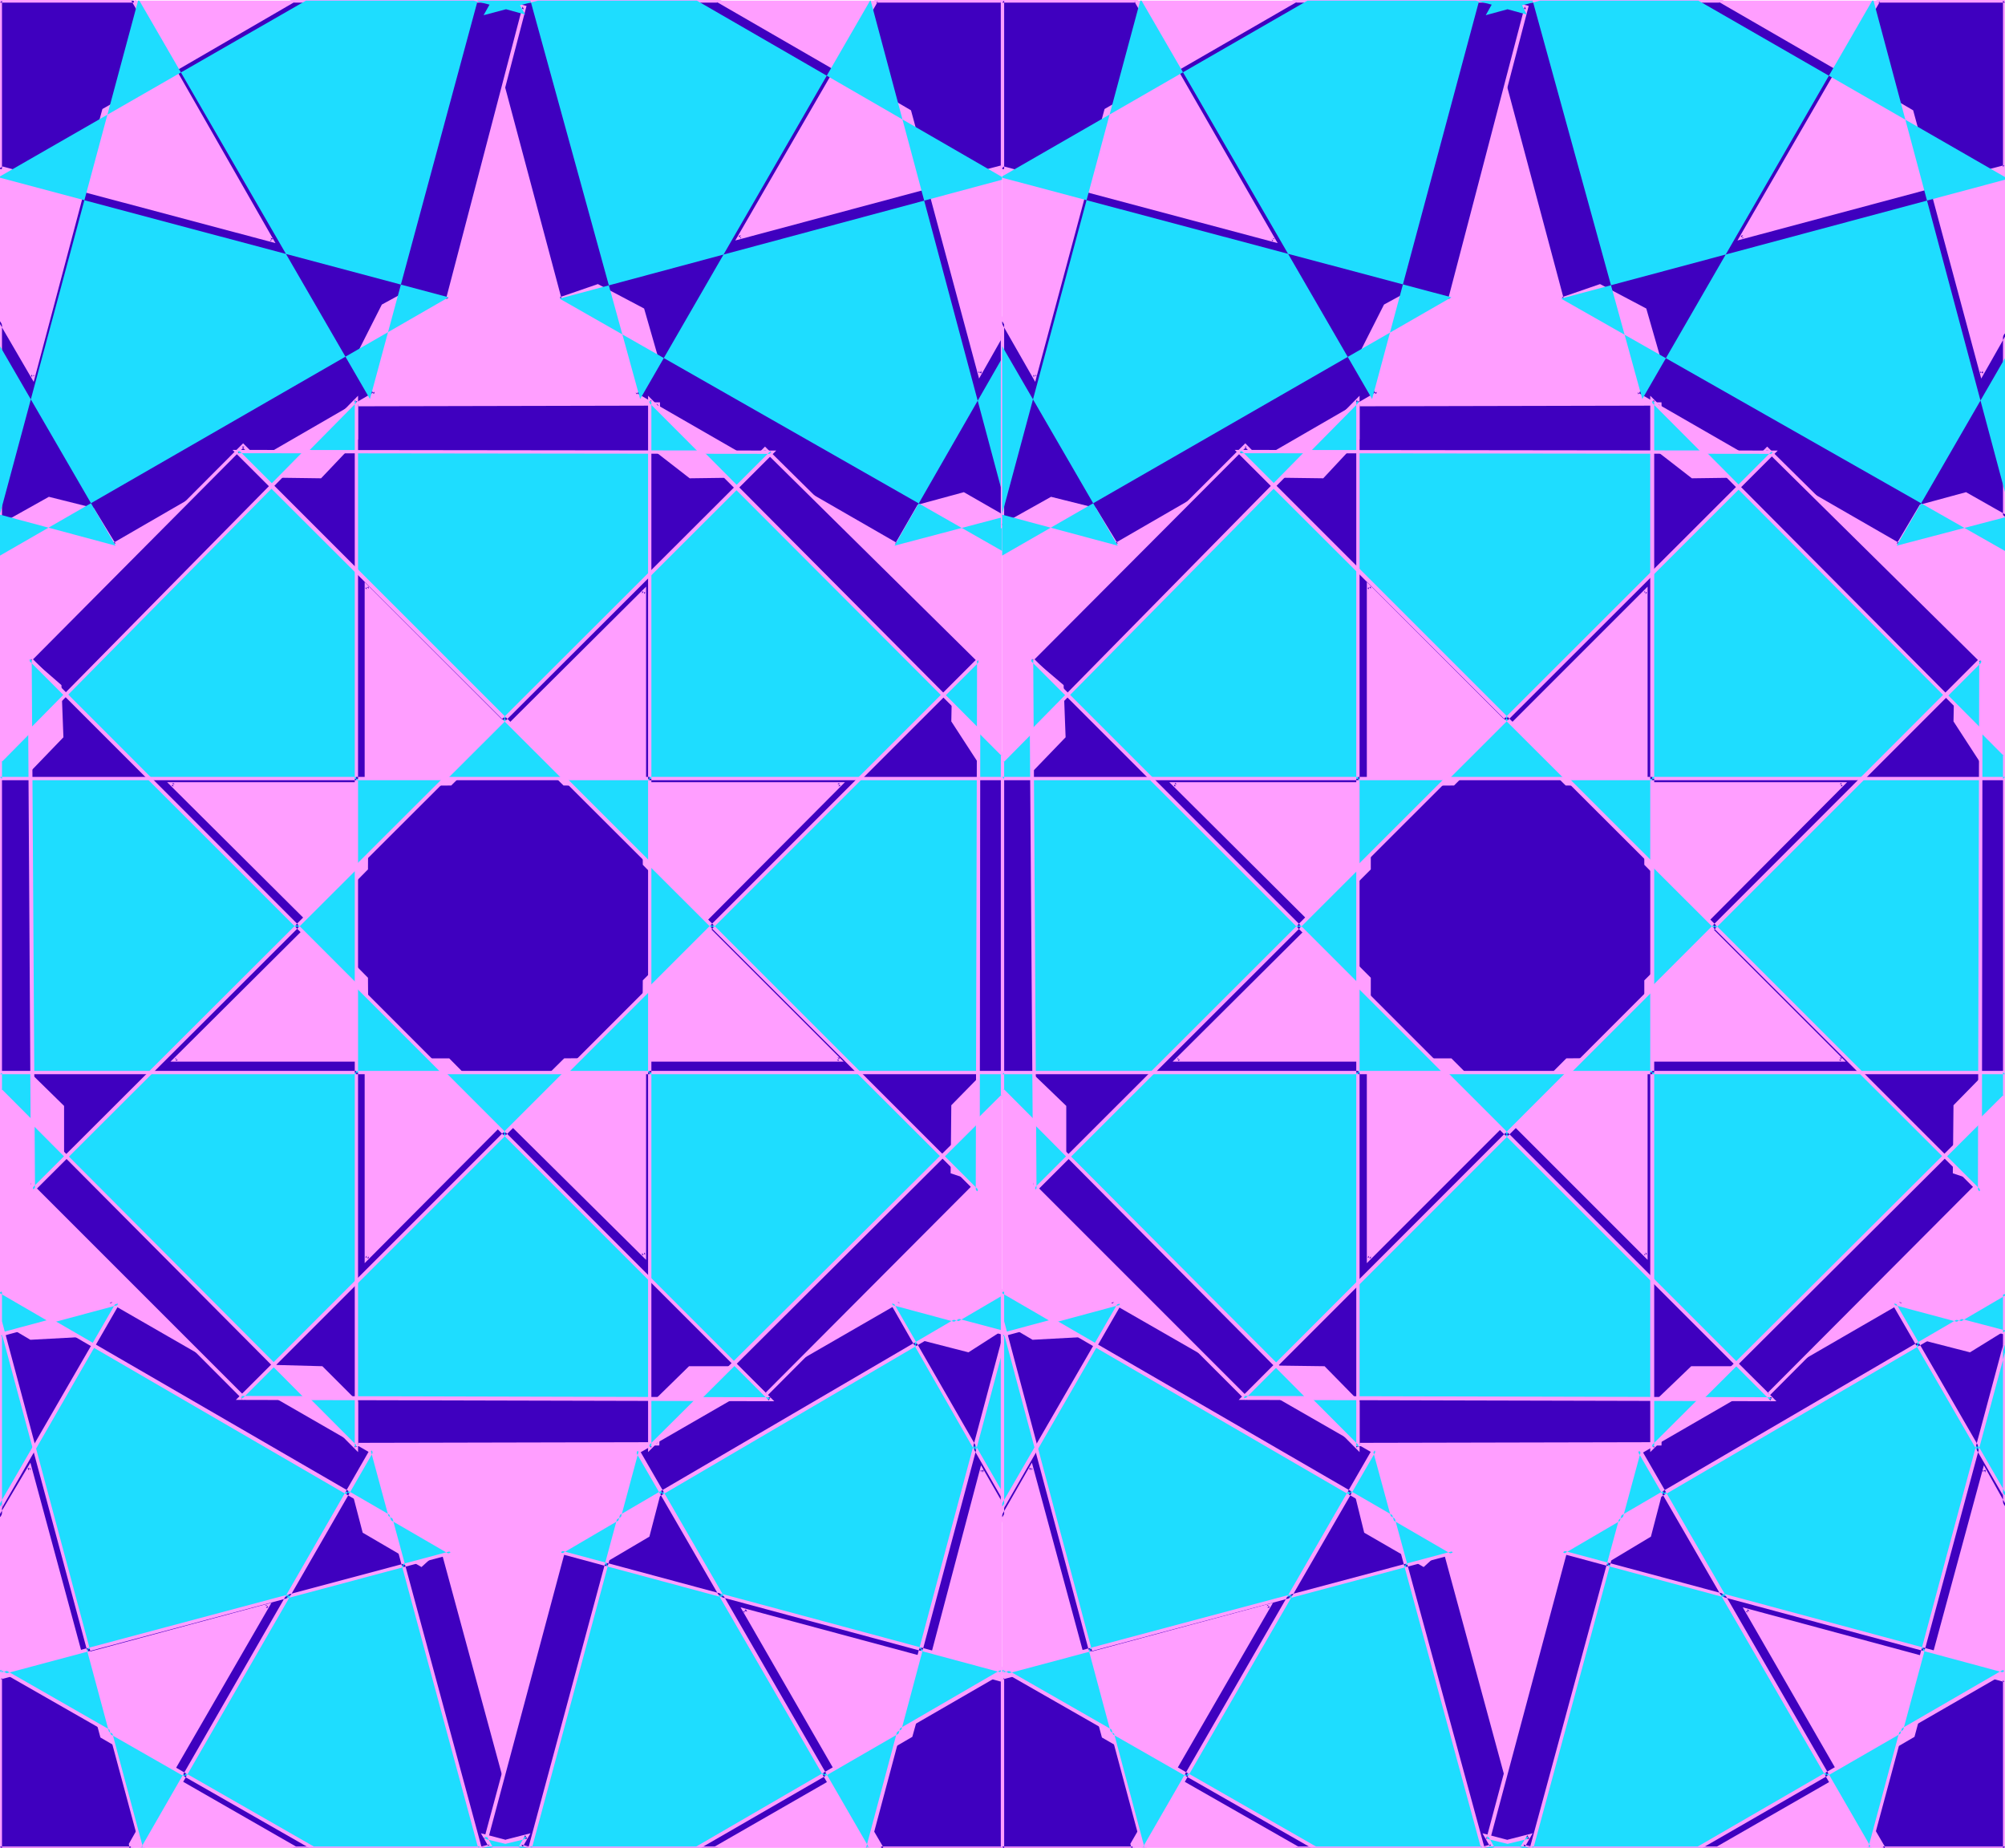
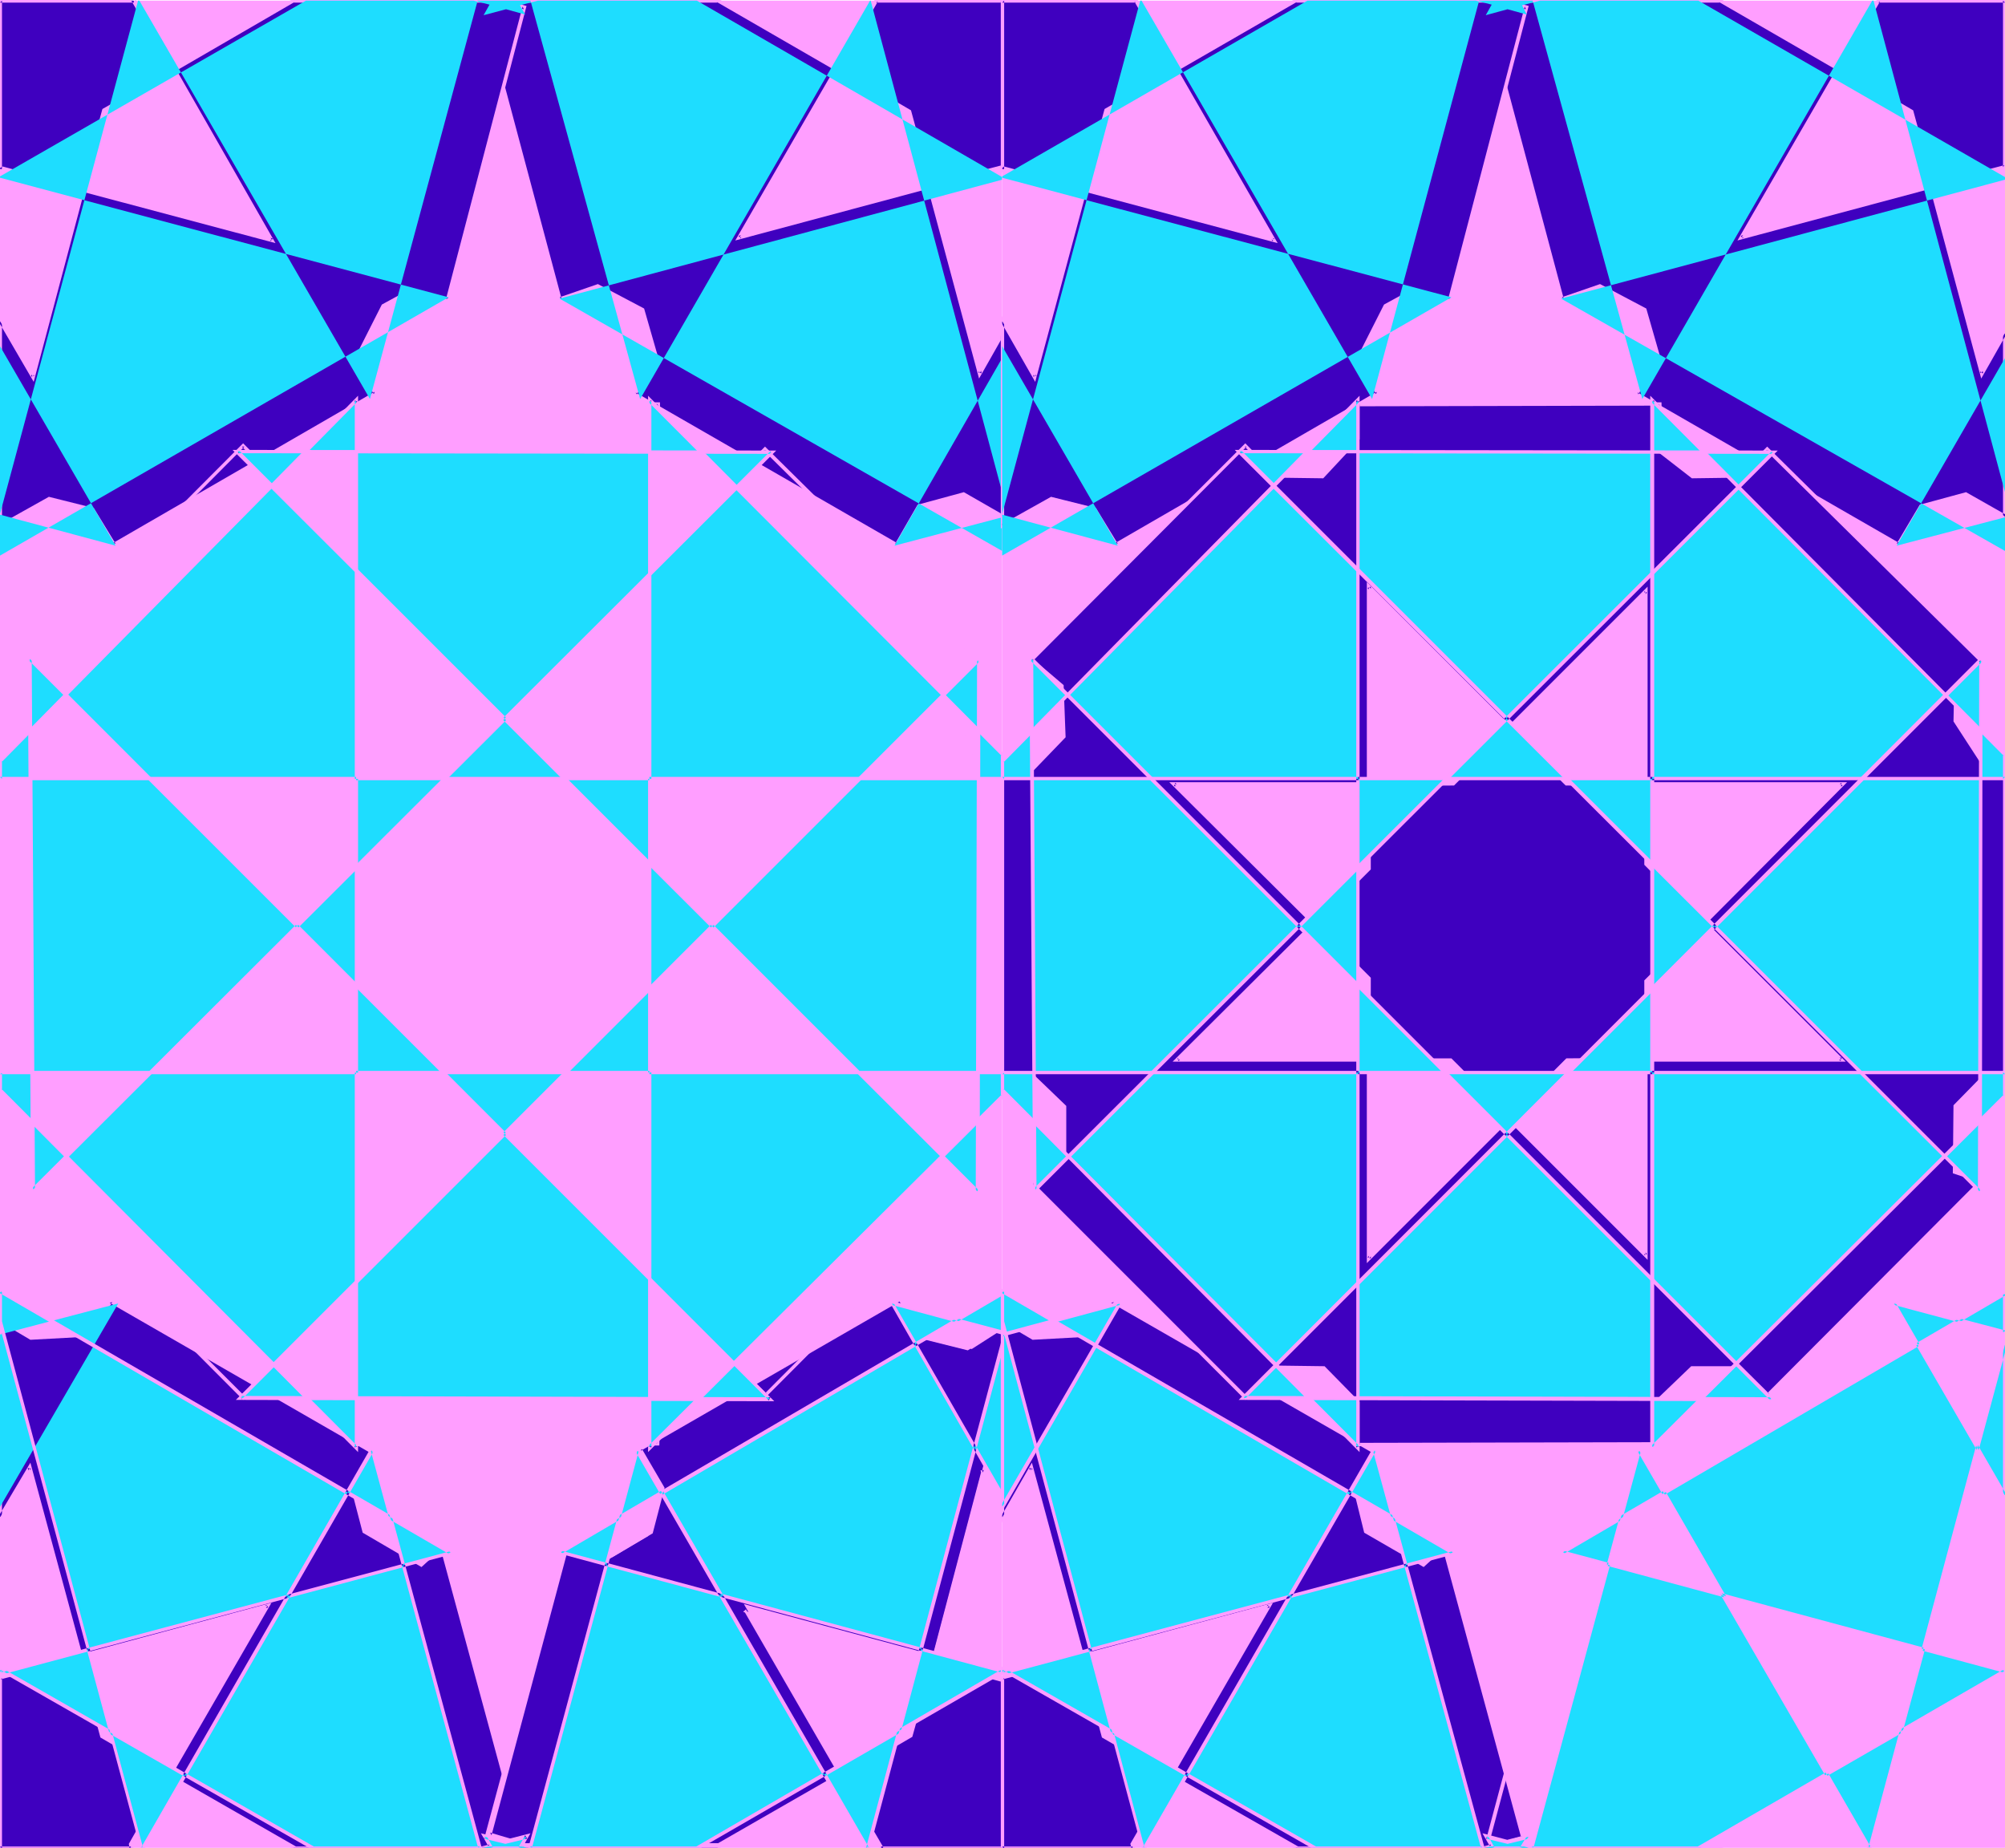
<svg xmlns="http://www.w3.org/2000/svg" fill-rule="evenodd" height="451.96" preserveAspectRatio="none" stroke-linecap="round" viewBox="0 0 3035 2797" width="490.455">
  <style>.brush1{fill:#ff9eff}.pen1{stroke:none}.brush2{fill:#3f00bf}.brush3{fill:#1eddff}</style>
  <path class="pen1 brush1" d="M0 1h1517v2797H0V1z" />
  <path class="pen1 brush2" d="m735 2798 54-16-120-442-32 29-86-51-18-66 30-55-396-228-30 52-90 4-43-24-4-15v311l45-75 77 285 283-77-148 258 190 110h288zM0 2540l122-33 32 121 103 60-60 103 2 7H0v-258z" />
  <path class="pen1 brush1" d="m735 2800 57-17-121-448-35 32 3-1-86-50 1 1-18-66v2l31-56-400-231-33 53 3-1-90 5h1l-42-25 1 2-9-34v341l49-84-5-1 78 288 286-77-3-4-150 260 193 111h289v-5H447h1l-190-109 1 3 152-263-290 78 4 2-79-292-48 81 5 2v-311l-5 1 4 15 44 26 92-5 32-52-4 1 396 228-1-4-30 55 18 69 89 52 33-30-5-1 120 442 2-4-54 16h1v5z" />
  <path class="pen1 brush1" d="m3 2540-2 2 122-32-4-2 33 122 103 60-1-3-59 104 1 7 3-3H0l3 3v-258l-5-2v262h205l-3-10v2l60-105-104-61 1 1-33-123-126 34 5 2z" />
  <path class="pen1 brush2" d="m767 1-38 10 119 442 57-21 68 37 21 71-33 56 396 229 33-58 69-19 58 33v2-279l-34 61-76-283-288 78 147-256L1086 1H767zm750 252-110 29-30-113-111-65 60-103h191v252z" />
  <path class="pen1 brush1" d="m767-2-41 12 120 446 59-21h-2l69 36-1-1 20 70v-2l-33 59 400 231 35-60-2 2 69-19h-2l58 33-1-3v2h5V494l-39 70 5 1-77-286-291 78 3 4 149-257L1087-2H767v6h319l-1-1 180 104-1-4-151 261 295-79-4-2 78 290 38-67-5-2v279h5v-3l-61-35-70 19-34 59 3-1-396-228 2 3 32-57-21-73-70-37-58 20 3 2L732 10l-2 4 38-10h-1v-6z" />
  <path class="pen1 brush1" d="m1515 253 2-3-111 29 4 2-31-114-111-65 1 4 60-104-3 2h191l-2-3v252l5 2V-2h-195l-62 107 112 66-1-2 31 116 115-30-5-2z" />
  <path class="pen1 brush2" d="M444 1 263 106l149 258-287-77-75 284-50-85v310l75-41 66 17 31 53 396-230-29-51 41-81 43-23 55 13L793 11 755 1H444zM158 167l-33 120L4 255l-4 2V1h203-1l61 105-105 61z" />
  <path class="pen1 brush1" d="M444-2 260 105l150 260 3-4-290-77-76 286 5-1-54-93v324l78-43h-2l66 17-1-1 32 55 401-232-31-54v3l41-80-1 1 43-24h-2l58 15L797 9 755-2H444v6h311-1l39 10-2-4-116 443 4-2-57-14-44 24-42 83 30 53 1-4-396 229 4 1-33-54-68-17-75 42 4 2V486l-5 1 53 91 77-290-4 2 293 78-151-264-1 4L446 3l-2 1v-6z" />
  <path class="pen1 brush1" d="m155 165-33 121 4-1L4 252l-5 3 4 2V1L0 4h203v-6h-6l64 110 1-4-107 61 4 4 108-62L205-1l-3 5h1v-6H-2v264l8-5-2 1 123 32 33-122-1 1-4-4z" />
  <path class="pen1 brush3" d="M560 604 211 1h-2L0 778V524l175 302L0 779v62l679-391L0 269v-2L463 1h254l24 6-9 16 34-9 29 8-8-14 27-7h241l462 267v4L847 452l670 382v-51l-163 43 163-284v203L1318 1h-1L969 604 803 1h-80L560 604z" />
  <path class="pen1 brush2" d="m1517 2011-52 33-72-18-32-57-397 229 34 59-17 68-59 35-68-19-118 441 55 16h293l187-109-145-251 284 75 76-288 31 55v-269zm-184 787 1-2-63-107 108-62 31-114 107 30v255h-184z" />
-   <path class="pen1 brush1" d="m1520 2006-56 35h2l-72-18 2 2-34-59-402 231 36 61-1-2-17 68 1-2-59 35h2l-69-19-120 445 57 17h295l190-110-146-254-4 4 287 77 77-292-5 1 36 64v-284l-5 5v269l5-1-35-61-78 295 4-2-290-78 148 257 1-3-188 108h2-293l-54-16 2 4 118-441-3 2 68 18 61-36 18-69-35-60-1 4 397-229-3-1 33 57 74 19 53-34-4-2 5-5z" />
+   <path class="pen1 brush1" d="m1520 2006-56 35h2l-72-18 2 2-34-59-402 231 36 61-1-2-17 68 1-2-59 35h2l-69-19-120 445 57 17h295l190-110-146-254-4 4 287 77 77-292-5 1 36 64v-284v269l5-1-35-61-78 295 4-2-290-78 148 257 1-3-188 108h2-293l-54-16 2 4 118-441-3 2 68 18 61-36 18-69-35-60-1 4 397-229-3-1 33 57 74 19 53-34-4-2 5-5z" />
  <path class="pen1 brush1" d="m1333 2795 2 4 2-3-63-108-1 4 108-63 32-115-4 2 108 30-2-3v255l2-3h-184l-4 5h191v-259l-112-31-32 117 1-2-109 63 64 110v-3l-3 5 4-5z" />
  <path class="pen1 brush3" d="M800 2798h-71l13-4-9-14 32 8 32-8-8 14 11 4zm717-534-167-291 167 44v-59l-669 392 669 179-462 269H802l163-603 347 603h2l203-763v229zM474 2798 0 2527v5l683-182L0 1954v47l214 797h2l347-603 164 603H474zM0 2020l179-47L0 2281v-261z" />
  <path class="pen1 brush1" d="m799 2800 1-5h-71l1 5 16-4-10-18-4 5 33 8 33-8-3-5-10 18 14 4h20l-30-8 2 4 12-21-39 10h2l-38-10 12 21 1-4-34 8h112-20z" />
  <path class="pen1 brush1" d="m1515 2264 5-1-168-292-3 4 171 46v-68l-679 397 676 182-1-5-462 268h1-253l3 3 162-602-5 1 349 603h5l204-764-5-1v229l5 10v-260l-209 783 3-2h-2l3 1-351-608-165 612h257l469-271-676-182 1 5 669-392-4-2v59l3-3-173-46 175 306-5-10zM474 2795h1L-2 2522v14l692-185-692-401v51l215 799h5l348-604-5-1 163 603 3-3H474l-1 5h257l-166-613-350 609 2-1L3 2000v1-47l-4 3 682 396 1-5L0 2530l3 2v-5l-4 2 474 271 1-5z" />
-   <path class="pen1 brush1" d="m3 2020-2 3 179-48-4-4-178 308 5 2v-261l-5-2v273l186-323-186 50 5 2z" />
-   <path class="pen1 brush2" d="m260 1187 212 211-207 206h290v301l211-212 209 207v-296h296l-208-207 209-210H975V895l-207 206-213-213v299H260zm715 121 88 89-88 88v119H855l-89 89-87-89H555v-123l-83-83 83-84v-127h127l86-86 86 86h121v121zm542-141h-26l-48-76 1-48 39-42-325-321-41 40-72 1-48-36v-74l-458 1v52l-54 58-71-2-46-46L45 999l46 39 2 77-51 53H0v457h44l50 50 1 68-50 49 323 323 47-46 72 2 52 52v64l457-1 1-70 47-45h72l43 41 322-325-40-13 1-100 49-49h26v-458z" />
  <path class="pen1 brush1" d="m253 1184 217 216v-4l-212 211h297l-3-3v308l216-217h-4l214 212v-303l-3 3h302l-212-212v4l214-215H975l3 3V888l-212 211h4L552 881v306l3-3H253l7 6 297-1 1-301-5 2 215 215 209-208-5-2 1 294 299 1-2-5-211 212 210 209 2-5-298 1-1 298 5-2-211-209-213 214 5 2-1-303H265l2 4 208-208-213-213-2 5-7-6z" />
-   <path class="pen1 brush1" d="m973 1309 88 90v-4l-88 89-1 120 3-3-121 1-90 89h4l-88-89H555l3 2-1-124-83-84v4l83-84 1-129-3 3 128-1 87-86h-4l87 86 122 1-3-3 1 122 5-1-1-123-123-1 2 1-88-87-88 87 2-1-130 1v129l1-2-85 86 85 85-1-2v126h127l-2-1 89 90 91-90-2 1 122-1 1-121-1 2 89-90-89-91 1 2-5 1z" />
  <path class="pen1 brush1" d="M1520 1164h-29l3 1-49-75v1l1-48-1 2 42-44-329-325-43 43 2-1-72 1h2l-48-36 1 2-1-76-462 1v54-2l-54 58 2-1-71-1 2 1-48-48L41 999l48 41-1-2 2 77 1-2-51 53h2-44v462h46l-2-1 50 50-1-2 1 68 1-2-51 51 326 327 49-48-2 1 72 2-2-1 52 52v-2 66l461-1 2-72-1 2 47-45-2 1h72l-2-1 45 42 328-329-45-14 2 2 1-100-1 2 49-49-2 1h29v-464l-5 3v458l2-2h-28l-49 50-1 103 42 14-1-4-323 324h4l-44-42h-74l-48 47-2 71 3-3-457 1 3 3v-65l-54-54-74-2-48 47h4L47 1790v4l50-50v-70l-52-51H0l3 2v-457l-3 3h43l53-55-3-79-46-40v4l323-325h-4l47 47 73 1 56-59v-53l-3 3 458-1-3-3 1 75 49 38 74-1 42-41h-4l325 321v-4l-40 42-1 51 50 77 27 1-2-3 5-3z" />
  <path class="pen1 brush3" d="m1168 684-809-1 1121 1121 1-805L364 2116l802 2L45 997l5 804L1168 684zm349 495H0v-27l539-546v1585L0 1650v-26l1517-1v36l-534 532V606l534 536v37z" />
  <path class="pen1 brush1" d="m1175 682-823-1 1131 1129 1-818L357 2119l815 2L42 990l5 818L1175 682l-9 1L48 1799l5 2-5-804-5 2 1121 1121 2-5-802-2 2 5 1117-1117-4-2-2 805 5-2L361 681l-2 5 809 1-2-4 9-1z" />
  <path class="pen1 brush1" d="m1515 1179 2-3H0l3 3v-27l-1 2 539-546-4-2v1585l4-2L2 1648l1 2v-26l-3 2h1517l-2-3v36l1-2-535 532 5 2V606l-5 2 535 536-1-2v37l5 2v-40L981 599v1599l539-537v-40H-2v30l544 547V599L-2 1151v30h1522l-5-2z" />
  <path class="pen1 brush1" d="M1517 1h1518v2797H1517V1z" />
  <path class="pen1 brush2" d="m2252 2798 53-16-119-442-31 29-87-51-18-66 31-55-397-228-30 52-91 4-42-24-4-15v311l44-75 77 285 283-77-148 258 191 110h288zm-735-258 121-33 33 121 102 60-59 103 1 7h-198v-258z" />
  <path class="pen1 brush1" d="m2252 2800 56-17-121-448-34 32 3-1-87-50 1 1-17-66v2l31-56-401-231-32 53 3-1-91 5h2l-42-25 1 2-9-34v341l48-84-5-1 79 288 285-77-3-4-149 260 193 111h289v-5h-288 1l-191-109 1 3 152-263-290 78 4 2-79-292-47 82 5 1v-311l-5 1 4 15 44 26 92-5 31-52-4 1 397 228-1-4-30 55 17 69 90 52 33-30-5-1 120 442 2-4-54 16h1v5z" />
  <path class="pen1 brush1" d="m1520 2540-2 2 121-32-4-2 33 122 104 60-1-3-60 104 2 7 2-3h-198l3 3v-258l-5-2v262h204l-2-10-1 2 61-105-105-61 1 1-33-123-125 34 5 2z" />
  <path class="pen1 brush2" d="m2284 1-38 10 119 442 57-21 68 37 20 71-33 56 397 229 34-58 67-19 59 33 1 2V504l-36 61-75-283-288 78 147-256L2603 1h-319zm751 252-111 29-30-113-111-65 60-103h192v252z" />
  <path class="pen1 brush1" d="m2283-2-40 12 120 446 59-21h-2l69 36-2-1 20 70 1-2-34 59 400 231 36-60-2 2 68-19h-2l59 33-1-1 6 11V495l-41 69 5 1-76-286-291 78 3 4 149-257L2604-2h-321l1 6h319l-1-1 180 104-1-4-151 261 295-79-4-2 78 290 38-67-5-2v279l5-1-1-3-60-34-70 19-35 59 4-1-396-228 1 3 33-57-21-73-70-37-58 20 3 2-118-442-2 4 37-10-1-6z" />
  <path class="pen1 brush1" d="m3032 253 2-3-111 29 4 2-31-114-111-65 1 4 60-104-3 2h192l-3-3v252l5 2V-2h-195l-62 107 112 66-1-2 31 116 115-30-5-2z" />
  <path class="pen1 brush2" d="m1962 1-183 105 150 258-287-77-75 284-50-85v310l75-41 66 17 31 53 396-230-29-51 41-81 42-23 56 13 116-442-39-10h-310zm-287 166-33 120-121-32-4 2V1h202l60 105-104 61z" />
  <path class="pen1 brush1" d="m1961-2-185 107 150 260 3-4-289-77-76 286 5-1-54-93v324l78-43h-2l66 17-2-1 33 55 401-232-31-54v3l41-80-1 1 42-24h-2l59 15L2314 9l-42-11h-311l1 6h310-1l39 10-2-4-116 443 4-2-57-14-44 24-42 83 30 53 1-4-396 229 4 1-33-54-68-17-75 42 4 2V486l-5 1 52 91 78-290-4 2 293 78-152-264-1 4L1963 3l-1 1-1-6z" />
  <path class="pen1 brush1" d="m1672 165-33 121 4-1-123-33-4 3 4 2V1l-3 3h202l-2-2 60 105 1-3-106 61 4 4 107-62-62-109h-206v264l7-5-2 1 124 32 33-122-1 1-4-4z" />
  <path class="pen1 brush3" d="M2077 604 1728 1h-2l-209 777V524l175 302-175-47v62l680-391-680-181v-2L1979 1h255l24 6-9 16 33-9 29 8-7-14 27-7h240l464 267v4l-672 180 672 382v-51l-164 43 164-284v203L2836 1h-2l-348 603L2320 1h-81l-162 603z" />
-   <path class="pen1 brush2" d="m3035 2011-53 33-72-18-33-57-396 229 34 59-18 68-58 35-68-19-118 441 55 16h293l187-109-144-251 282 75 77-288 32 55v-269zm-185 787v-2l-62-107 108-62 30-114 109 30v255h-185z" />
  <path class="pen1 brush1" d="m3038 2006-58 35h2l-71-18 1 2-34-59-400 231 34 61v-2l-18 68 1-2-58 35h3l-71-19-119 445 57 17h295l190-110-146-254-3 4 285 77 78-292-5 1 37 64v-284l-6 5v269l5-1-34-61-80 295 4-2-289-78 148 257 1-3-188 108h2-293l-54-16 2 4 118-441-4 2 69 18 60-36 18-69-33-60-1 4 396-229-4-1 33 57 74 19 55-34-5-2 6-5z" />
-   <path class="pen1 brush1" d="m2850 2795 3 3v-3l-62-107-1 4 108-63 31-115-4 2 109 30-2-3v255l3-3h-185l-2 5h189v-259l-112-31-32 117 2-2-110 63 63 109-1-1 1 4 2-5z" />
  <path class="pen1 brush3" d="M2317 2798h-71l12-4-8-14 32 8 32-8-9 14 12 4zm718-534-168-291 168 44v-59l-670 392 670 179-463 269h-254l163-603 349 603 205-763v229zm-1045 534-473-271v5l683-182-683-396v47l214 797h1l349-603 163 603h-254zm-473-778 179-47-179 308v-261z" />
  <path class="pen1 brush1" d="m2316 2800 1-5h-71l1 5 15-4-10-18-3 5 33 8 33-8-3-5-11 18 15 4h21l-31-8 2 4 12-21-39 10h1l-38-10 12 21 1-4-32 8h112-21z" />
  <path class="pen1 brush1" d="m3032 2264 5-2-168-291-3 4 172 46v-68l-680 397 676 182-1-5-463 268h2-254l3 3 163-602-5 1 349 603h4l206-764-6-1v229l6 10v-260l-210 783 2-2 2 1-351-608-166 612h257l470-271-676-182 1 5 670-392-5-2v59l4-3-175-46 177 306-6-10zm-1042 531h2l-477-273v14l692-185-692-401v51l214 799h5l349-604-5-1 164 603 2-3h-254v5h258l-167-613-351 609 2-1-212-795v1-47l-4 3 682 396 1-5-682 182 3 2v-5l-4 2 474 271v-5z" />
  <path class="pen1 brush1" d="m1520 2020-2 3 178-48-3-4-178 308 5 2v-261l-5-2v273l186-323-186 50 5 2z" />
  <path class="pen1 brush2" d="m1777 1187 212 211-207 206h290v301l212-212 207 207v-296h297l-208-207 209-210h-298V895l-206 206-213-213v299h-295zm714 121 89 89-89 88v119h-119l-88 89-88-89h-124v-123l-83-83 83-84v-127h128l85-86 86 86h120v121zm544-141h-27l-48-76 1-48 39-42-325-321-41 40-72 1-47-36-2-74-457 1v52l-54 58-72-2-45-46-324 325 46 39 3 77-51 53h-42v457h43l51 50 1 68-50 49 323 323 46-46 72 2 53 52v64l456-1 2-70 47-45h72l43 41 323-325-40-13v-100l48-49h28v-458z" />
  <path class="pen1 brush1" d="m1770 1184 217 216v-4l-212 211h297l-3-3v308l217-217h-4l212 212v-303l-3 3h303l-212-212v4l214-215h-305l3 3V888l-211 211h4l-218-218v306l3-3h-302l7 6 298-1V888l-5 2 215 215 208-208-4-2v294l300 1-2-5-211 212 210 209 2-5-299 1v298l4-2-209-209-214 214 5 2v-303h-293l2 4 208-208-213-213-2 5-7-6z" />
  <path class="pen1 brush1" d="m2489 1309 89 90v-4l-89 89v120l2-3-120 1-89 89h4l-89-89h-125l3 2v-124l-84-84v4l84-84v-129l-3 3 129-1 86-86h-4l87 86 121 1-2-3v122l5-1v-123l-123-1 2 1-88-87-87 87 2-1-130 1-1 129 1-2-85 86 85 85-1-2 1 126h126l-2-1 90 90 90-90-2 1 122-1v-121l-1 2 90-90-90-91 1 2-5 1z" />
  <path class="pen1 brush1" d="M3037 1164h-29l3 1-49-75 1 1v-48 2l41-44-329-325-43 43 2-1-72 1h1l-47-36 1 2-2-76-462 1v54l1-2-54 58 2-1-72-1 2 1-47-48-328 328 48 41v-2l3 77 1-2-52 53h2-44v462h45l-2-1 51 50v-2 68l1-2-52 51 327 327 48-48-2 1 72 2-2-1 53 52-1-2v66l462-1 2-72-1 2 47-45-2 1h72l-2-1 45 42 328-329-45-14 2 2 1-100-1 2 48-49-2 1h30v-464l-5 3v458l3-2h-29l-49 50-1 103 42 14-1-4-323 324h4l-43-42h-75l-49 47-2 71 3-3-456 1 2 3v-65l-53-54-75-1-46 46h3l-323-323v4l50-50v-70l-53-51h-44l3 2v-457l-3 3h43l53-55-3-79-47-40v4l324-325h-3l45 47 74 1 55-59v-53l-2 3 457-1-3-3 2 75 49 38 74-1 42-41h-4l325 321v-4l-40 42-1 51 50 77 28 1-3-3 5-3z" />
  <path class="pen1 brush3" d="m2684 684-808-1 1121 1121 2-805-1117 1117 800 2L1561 997l6 804L2684 684zm351 495H1517v-27l539-546v1585l-539-541v-26l1518-1v36l-534 532V606l534 536v37z" />
  <path class="pen1 brush1" d="m2691 682-822-1 1131 1129 1-818-1126 1127 814 2L1558 990l6 818L2691 682l-9 1-1117 1116 4 2-5-804-5 2 1121 1121 2-5-800-2 2 5 1117-1117-5-2-2 805 5-2L1878 681l-2 5 808 1-2-4 9-1z" />
  <path class="pen1 brush1" d="m3032 1179 3-3H1517l3 3v-27l-1 2 539-546-5-2v1585l5-2-539-541 1 2v-26l-3 2h1518l-3-3v36l1-2-534 532 5 2V606l-5 2 534 536-1-2v37l5 2v-40l-539-542v1599l539-537v-40H1515v30l543 547V599l-543 552v30h1522l-5-2z" />
</svg>